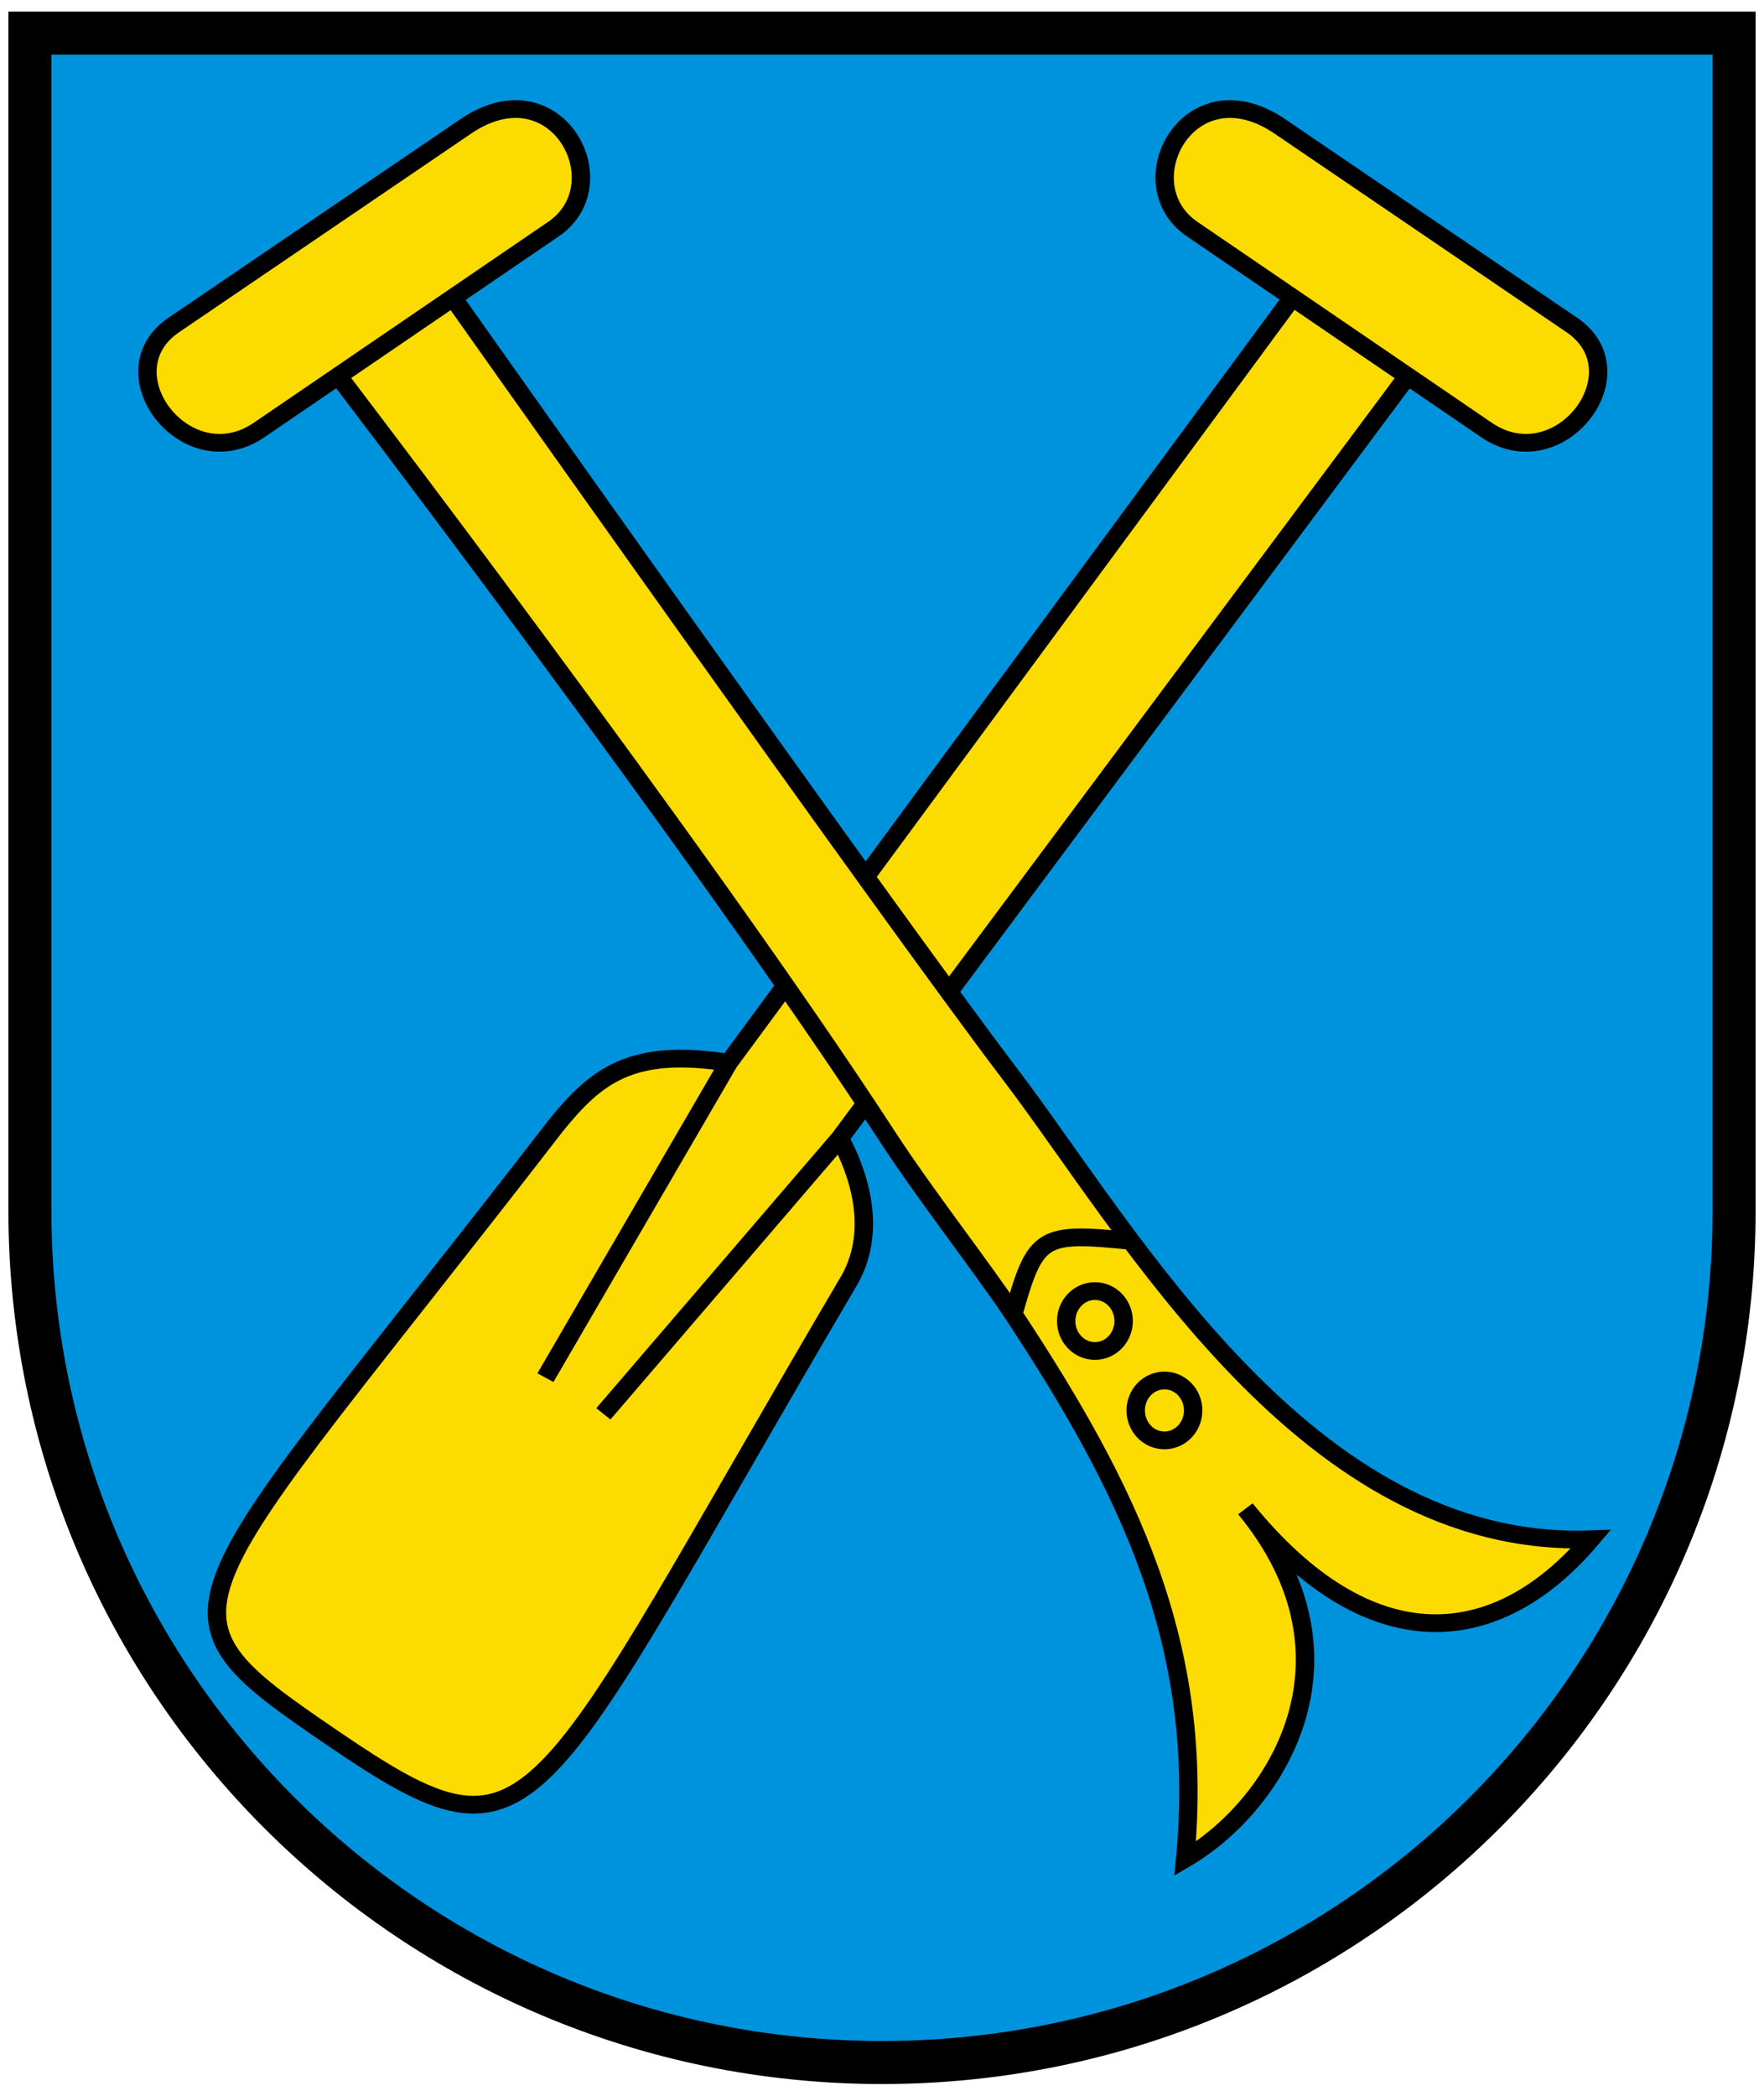
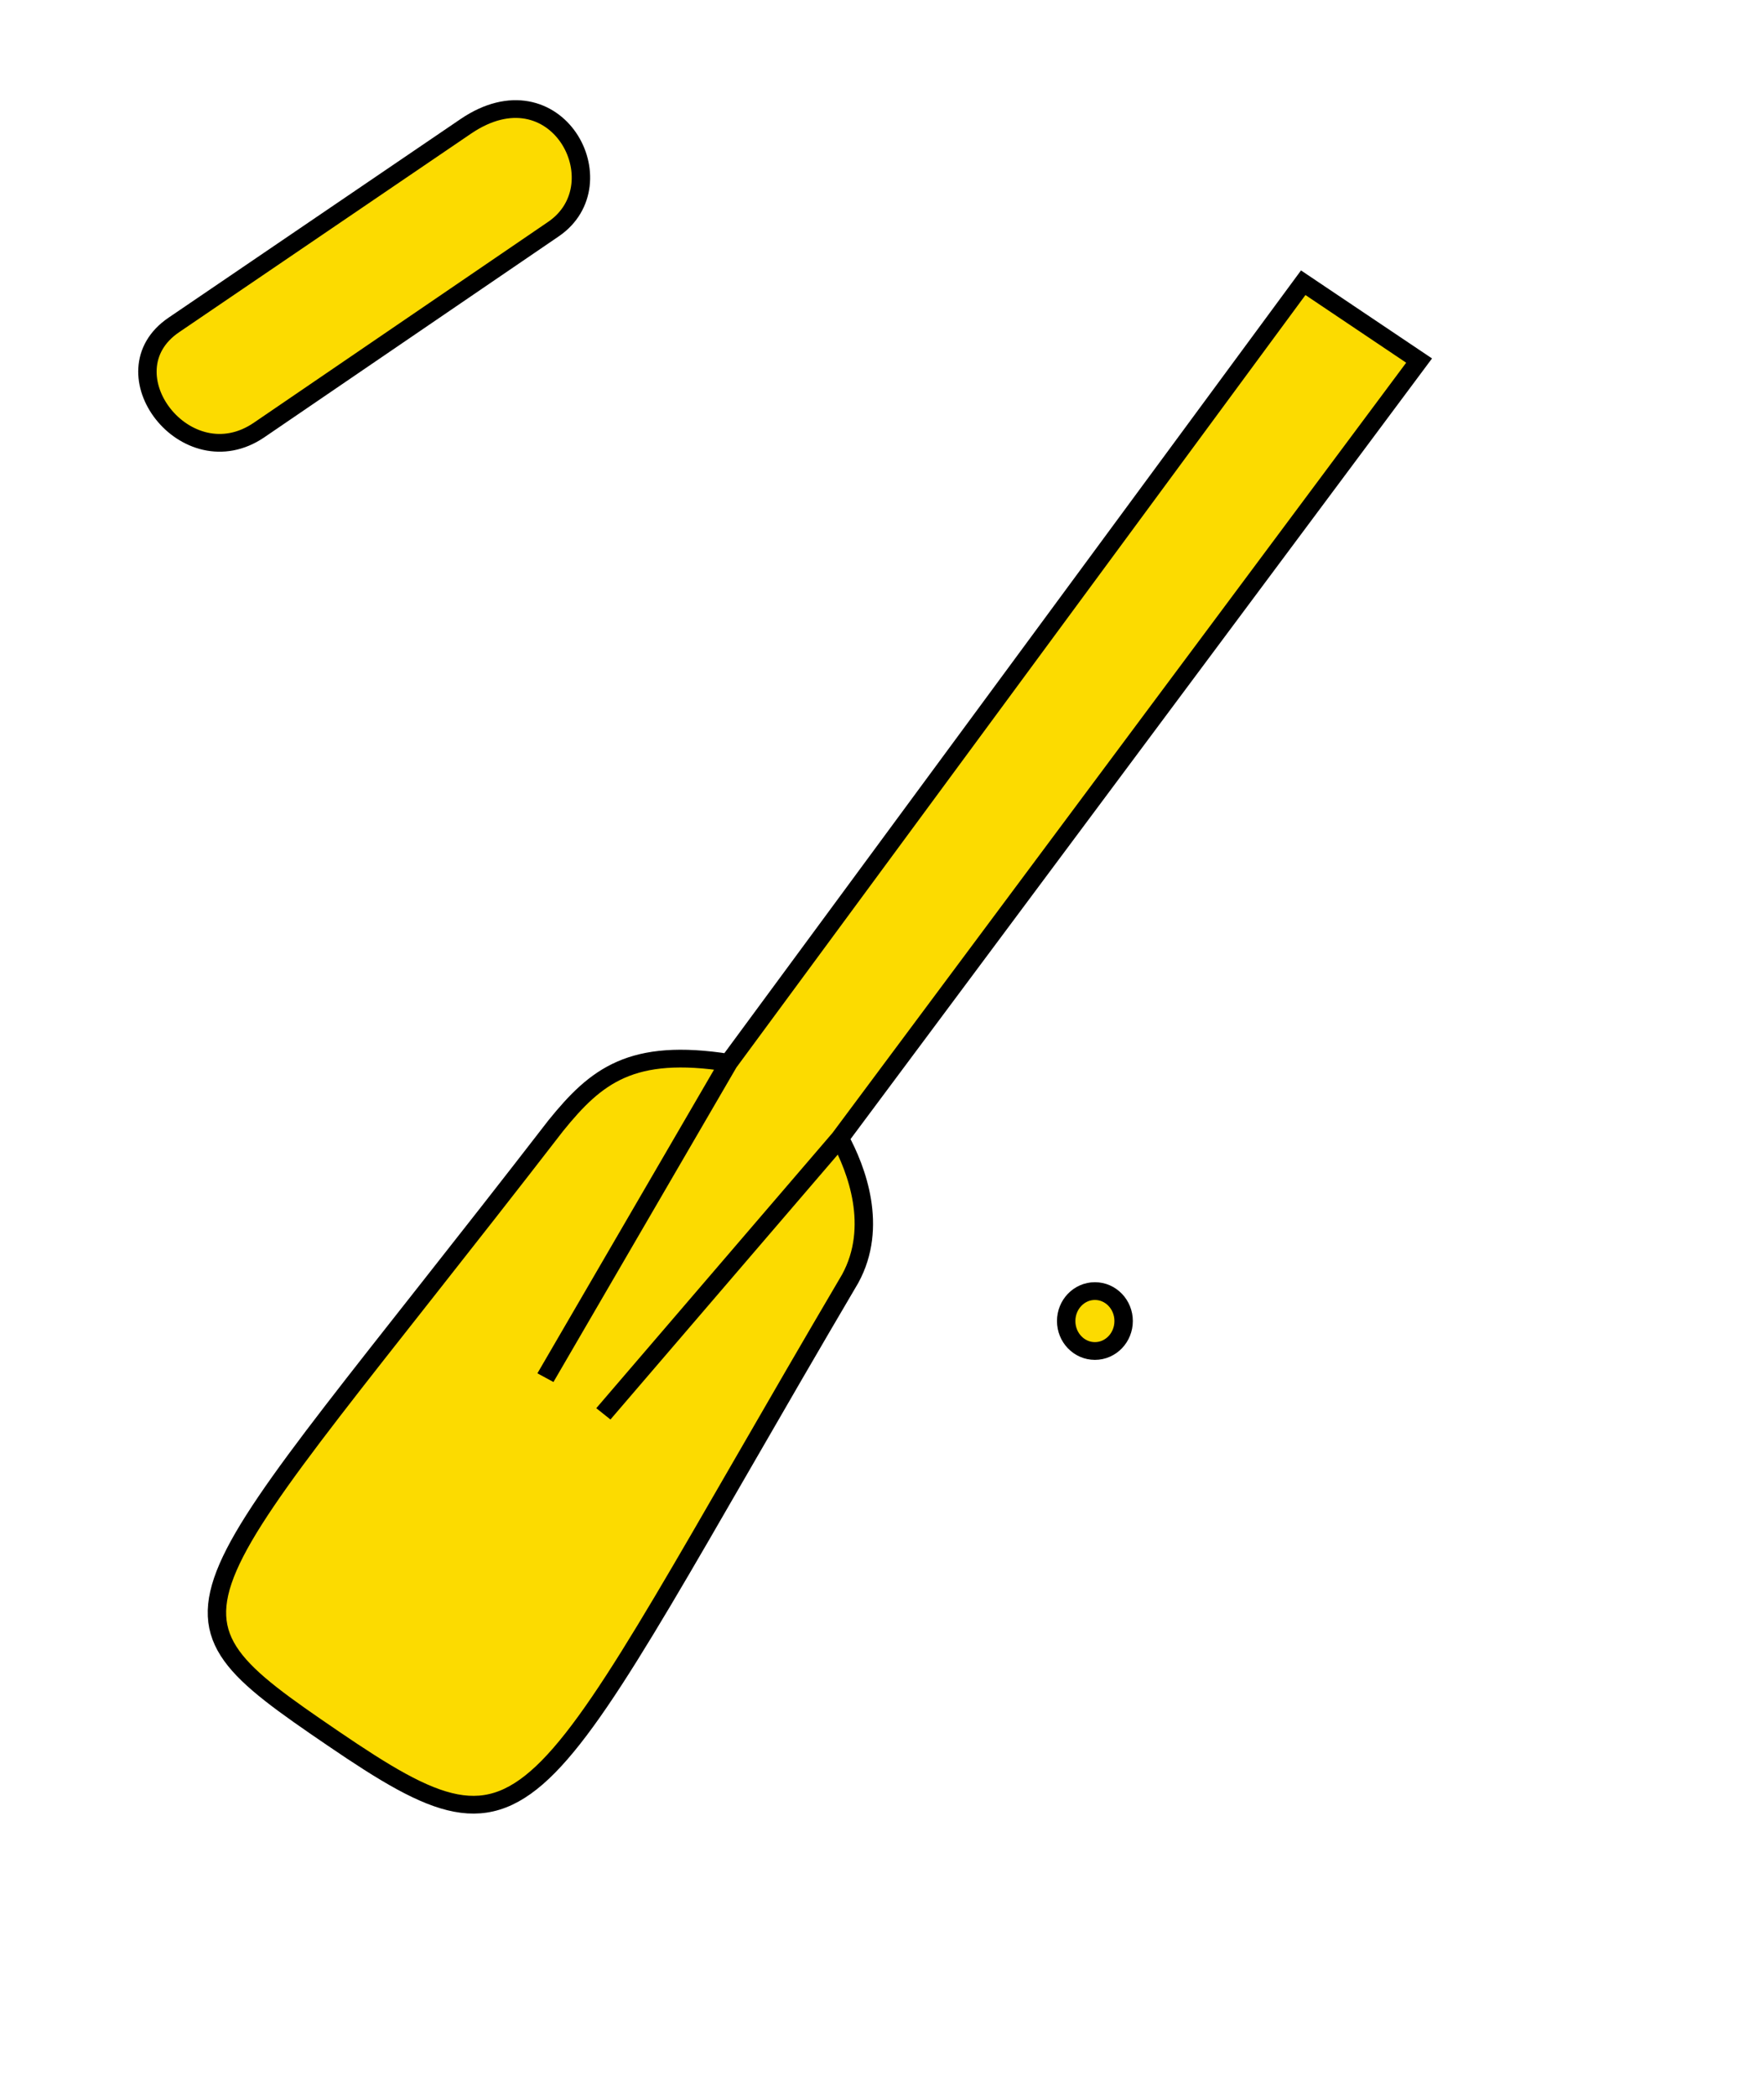
<svg xmlns="http://www.w3.org/2000/svg" width="410" height="487">
-   <path d="M6.951 7.698V291.5c0 102.86 88.667 186.243 198.051 186.243 109.384 0 198.051-83.384 198.051-186.243V7.698z" fill="#0093dd" stroke-width="1.565" />
+   <path d="M6.951 7.698V291.5V7.698z" fill="#0093dd" stroke-width="1.565" />
  <g transform="matrix(2.693 0 0 2.597 -1746.495 -1579.782)" fill="#fcdb00" fill-rule="evenodd" stroke="#000" stroke-width="1.588">
    <path d="m761.01 633.61-49.595 69.798-15.809 28.179 15.809-28.179c-8.373-1.361-11.412 1.14-14.91 5.622-32.916 44.187-36.117 42.903-19.223 54.84 17.844 12.608 16.827 7.835 44.634-41.151 2.43-4.63.554-9.77-.905-12.548l-20.405 24.654 20.405-24.654 50-69.595z" />
-     <path d="M751.42 628.81c-5.726-4.052-.244-14.703 7.572-9.19l25.202 17.773c5.995 4.229-1.079 13.844-7.37 9.393zM686.71 633.61s38.312 56.243 48.988 70.809c10.413 14.207 25.647 42.575 50.136 41.629-8.127 9.93-19.102 10.973-29.816-2.725 10.753 13.56 2.504 26.67-5.2 31.317 1.767-19.152-4.91-33.138-14.832-48.734 1.929-7.101 2.435-7.367 10.207-6.552-7.805-.811-8.274-.561-10.207 6.551-2.887-4.467-7.58-10.655-10.895-15.938-16.042-25.57-48.381-69.393-48.381-69.393z" />
    <path d="M696.3 628.81c5.726-4.052.244-14.703-7.572-9.19l-25.202 17.773c-5.995 4.229 1.079 13.844 7.37 9.393z" />
-     <ellipse cx="749.03" cy="734.52" rx="2.479" ry="2.681" />
    <ellipse transform="translate(-6 -8)" cx="749.03" cy="734.52" rx="2.479" ry="2.681" />
  </g>
-   <path d="M6.951 7.698v273.55c0 109.38 88.67 198.05 198.05 198.05s198.05-88.669 198.05-198.05V7.698z" fill="none" stroke="#000" stroke-width="10" />
  <style />
</svg>